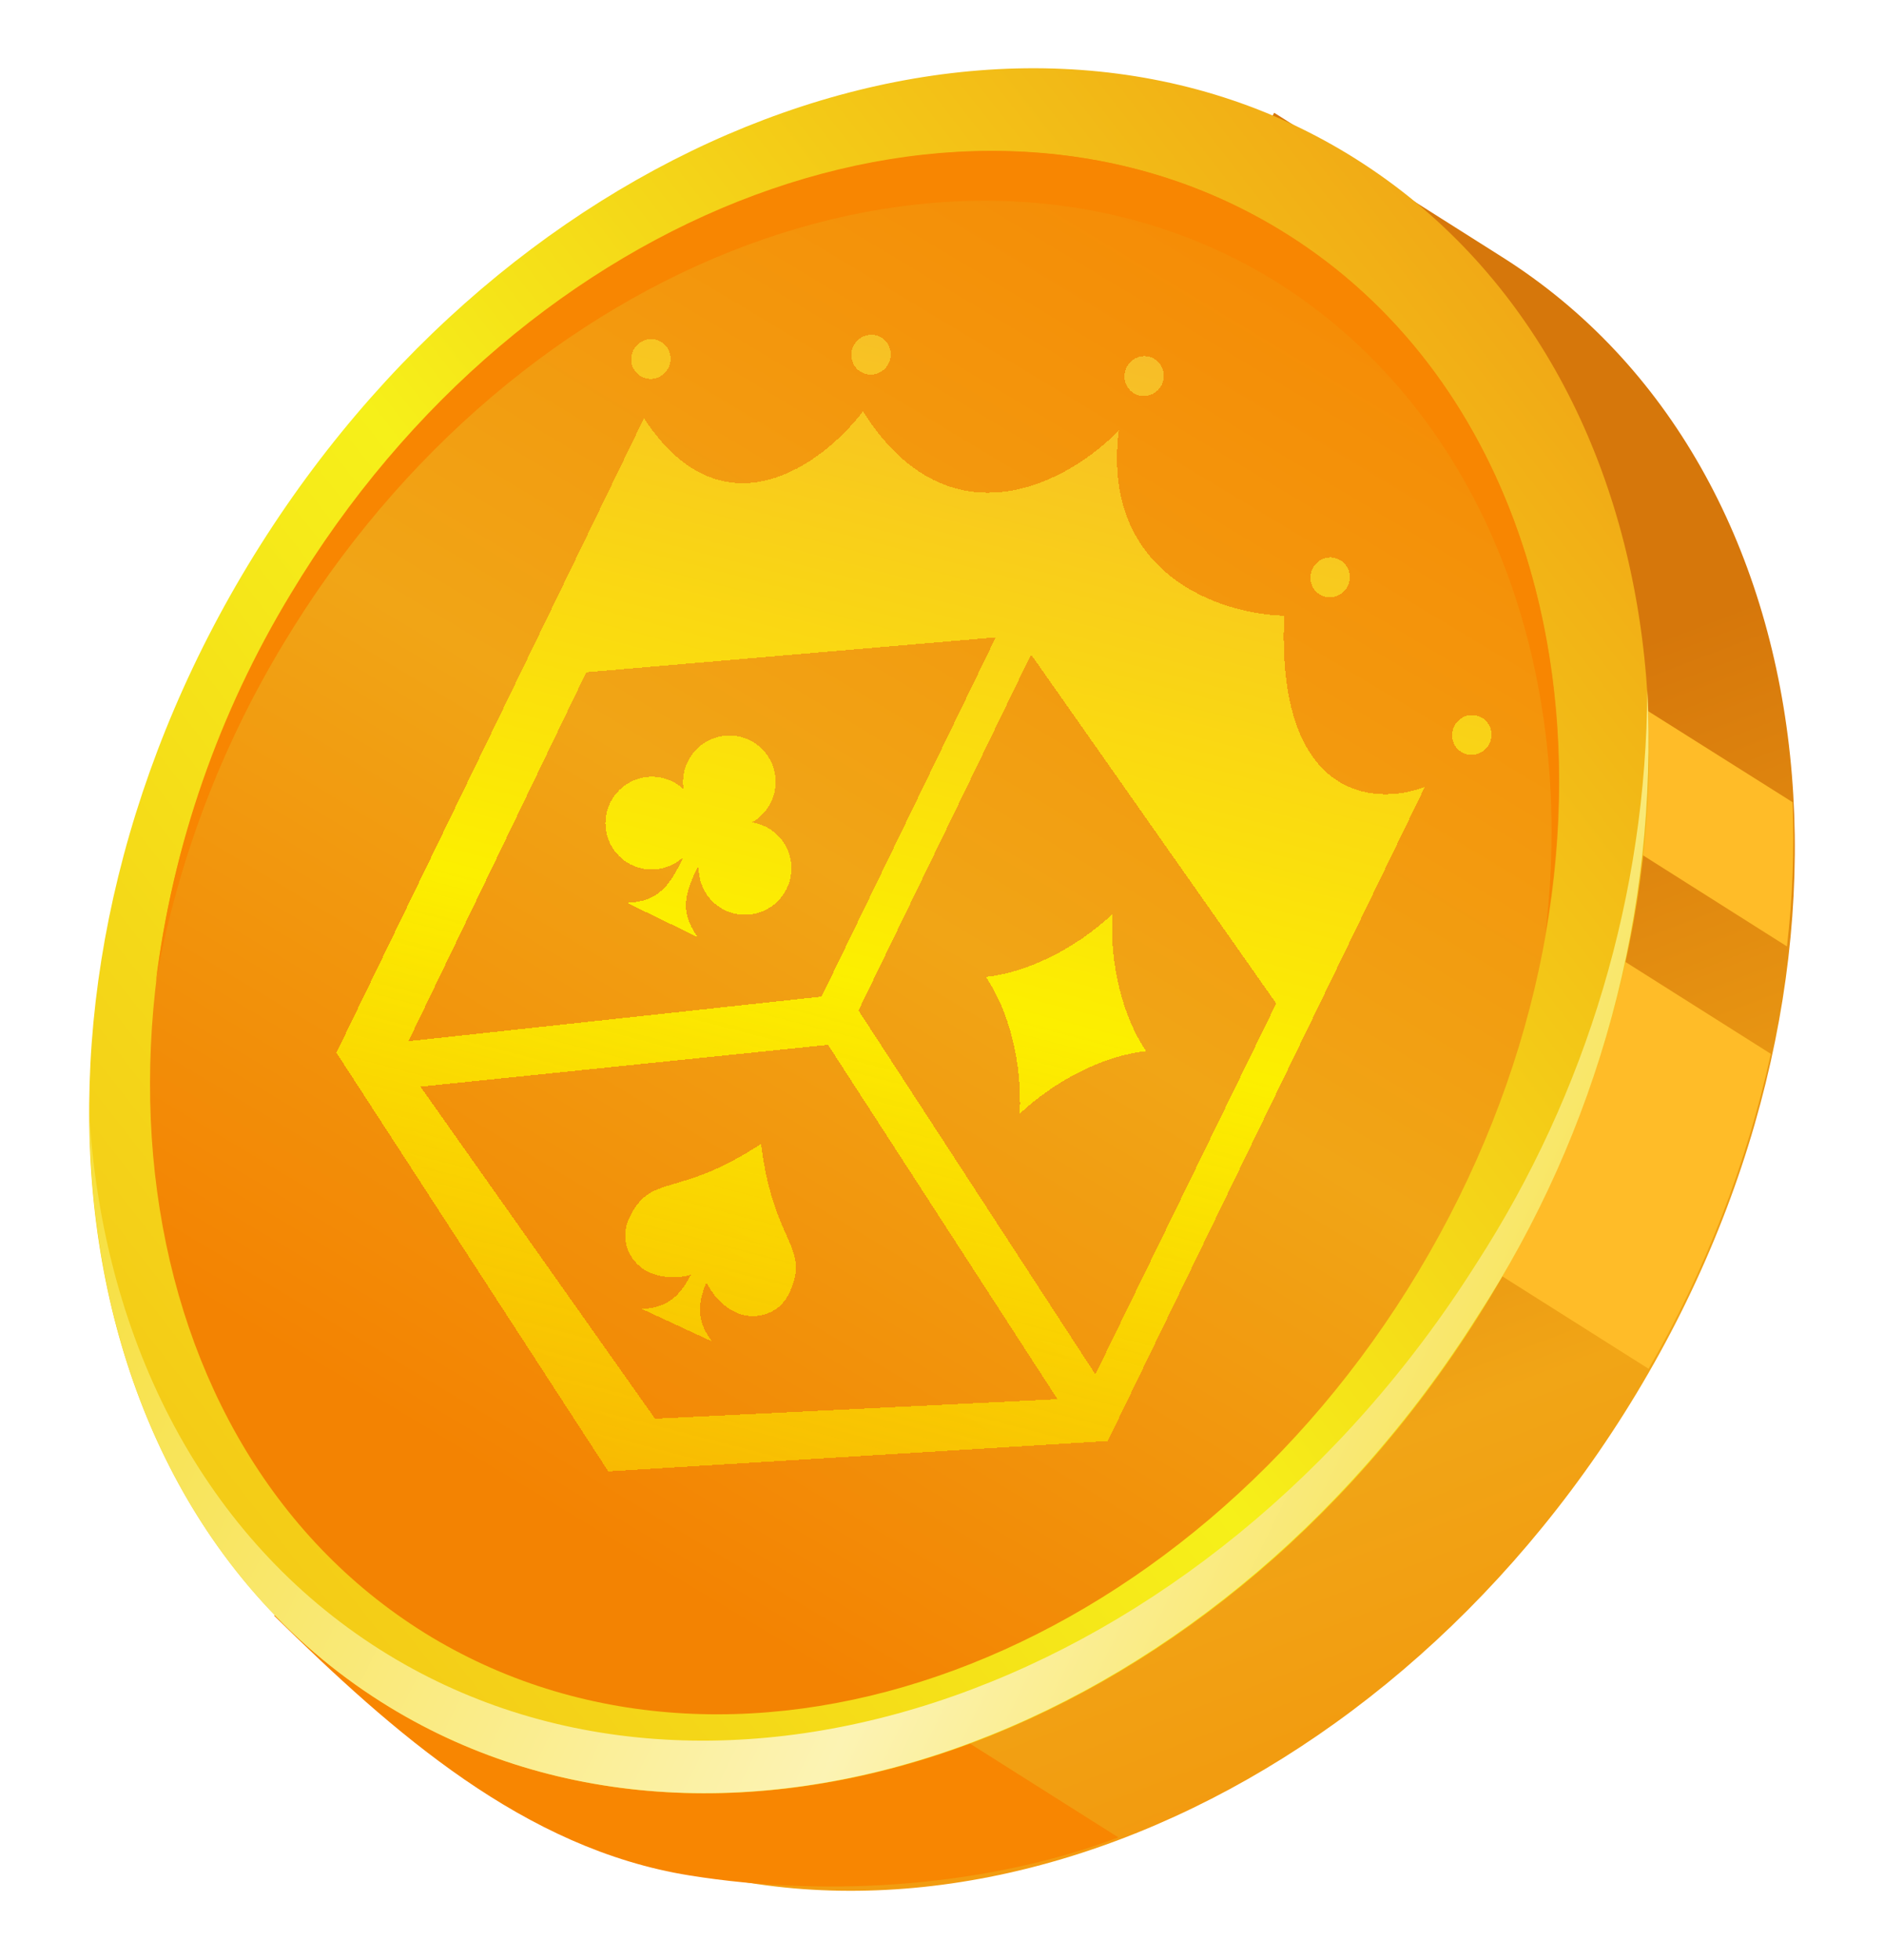
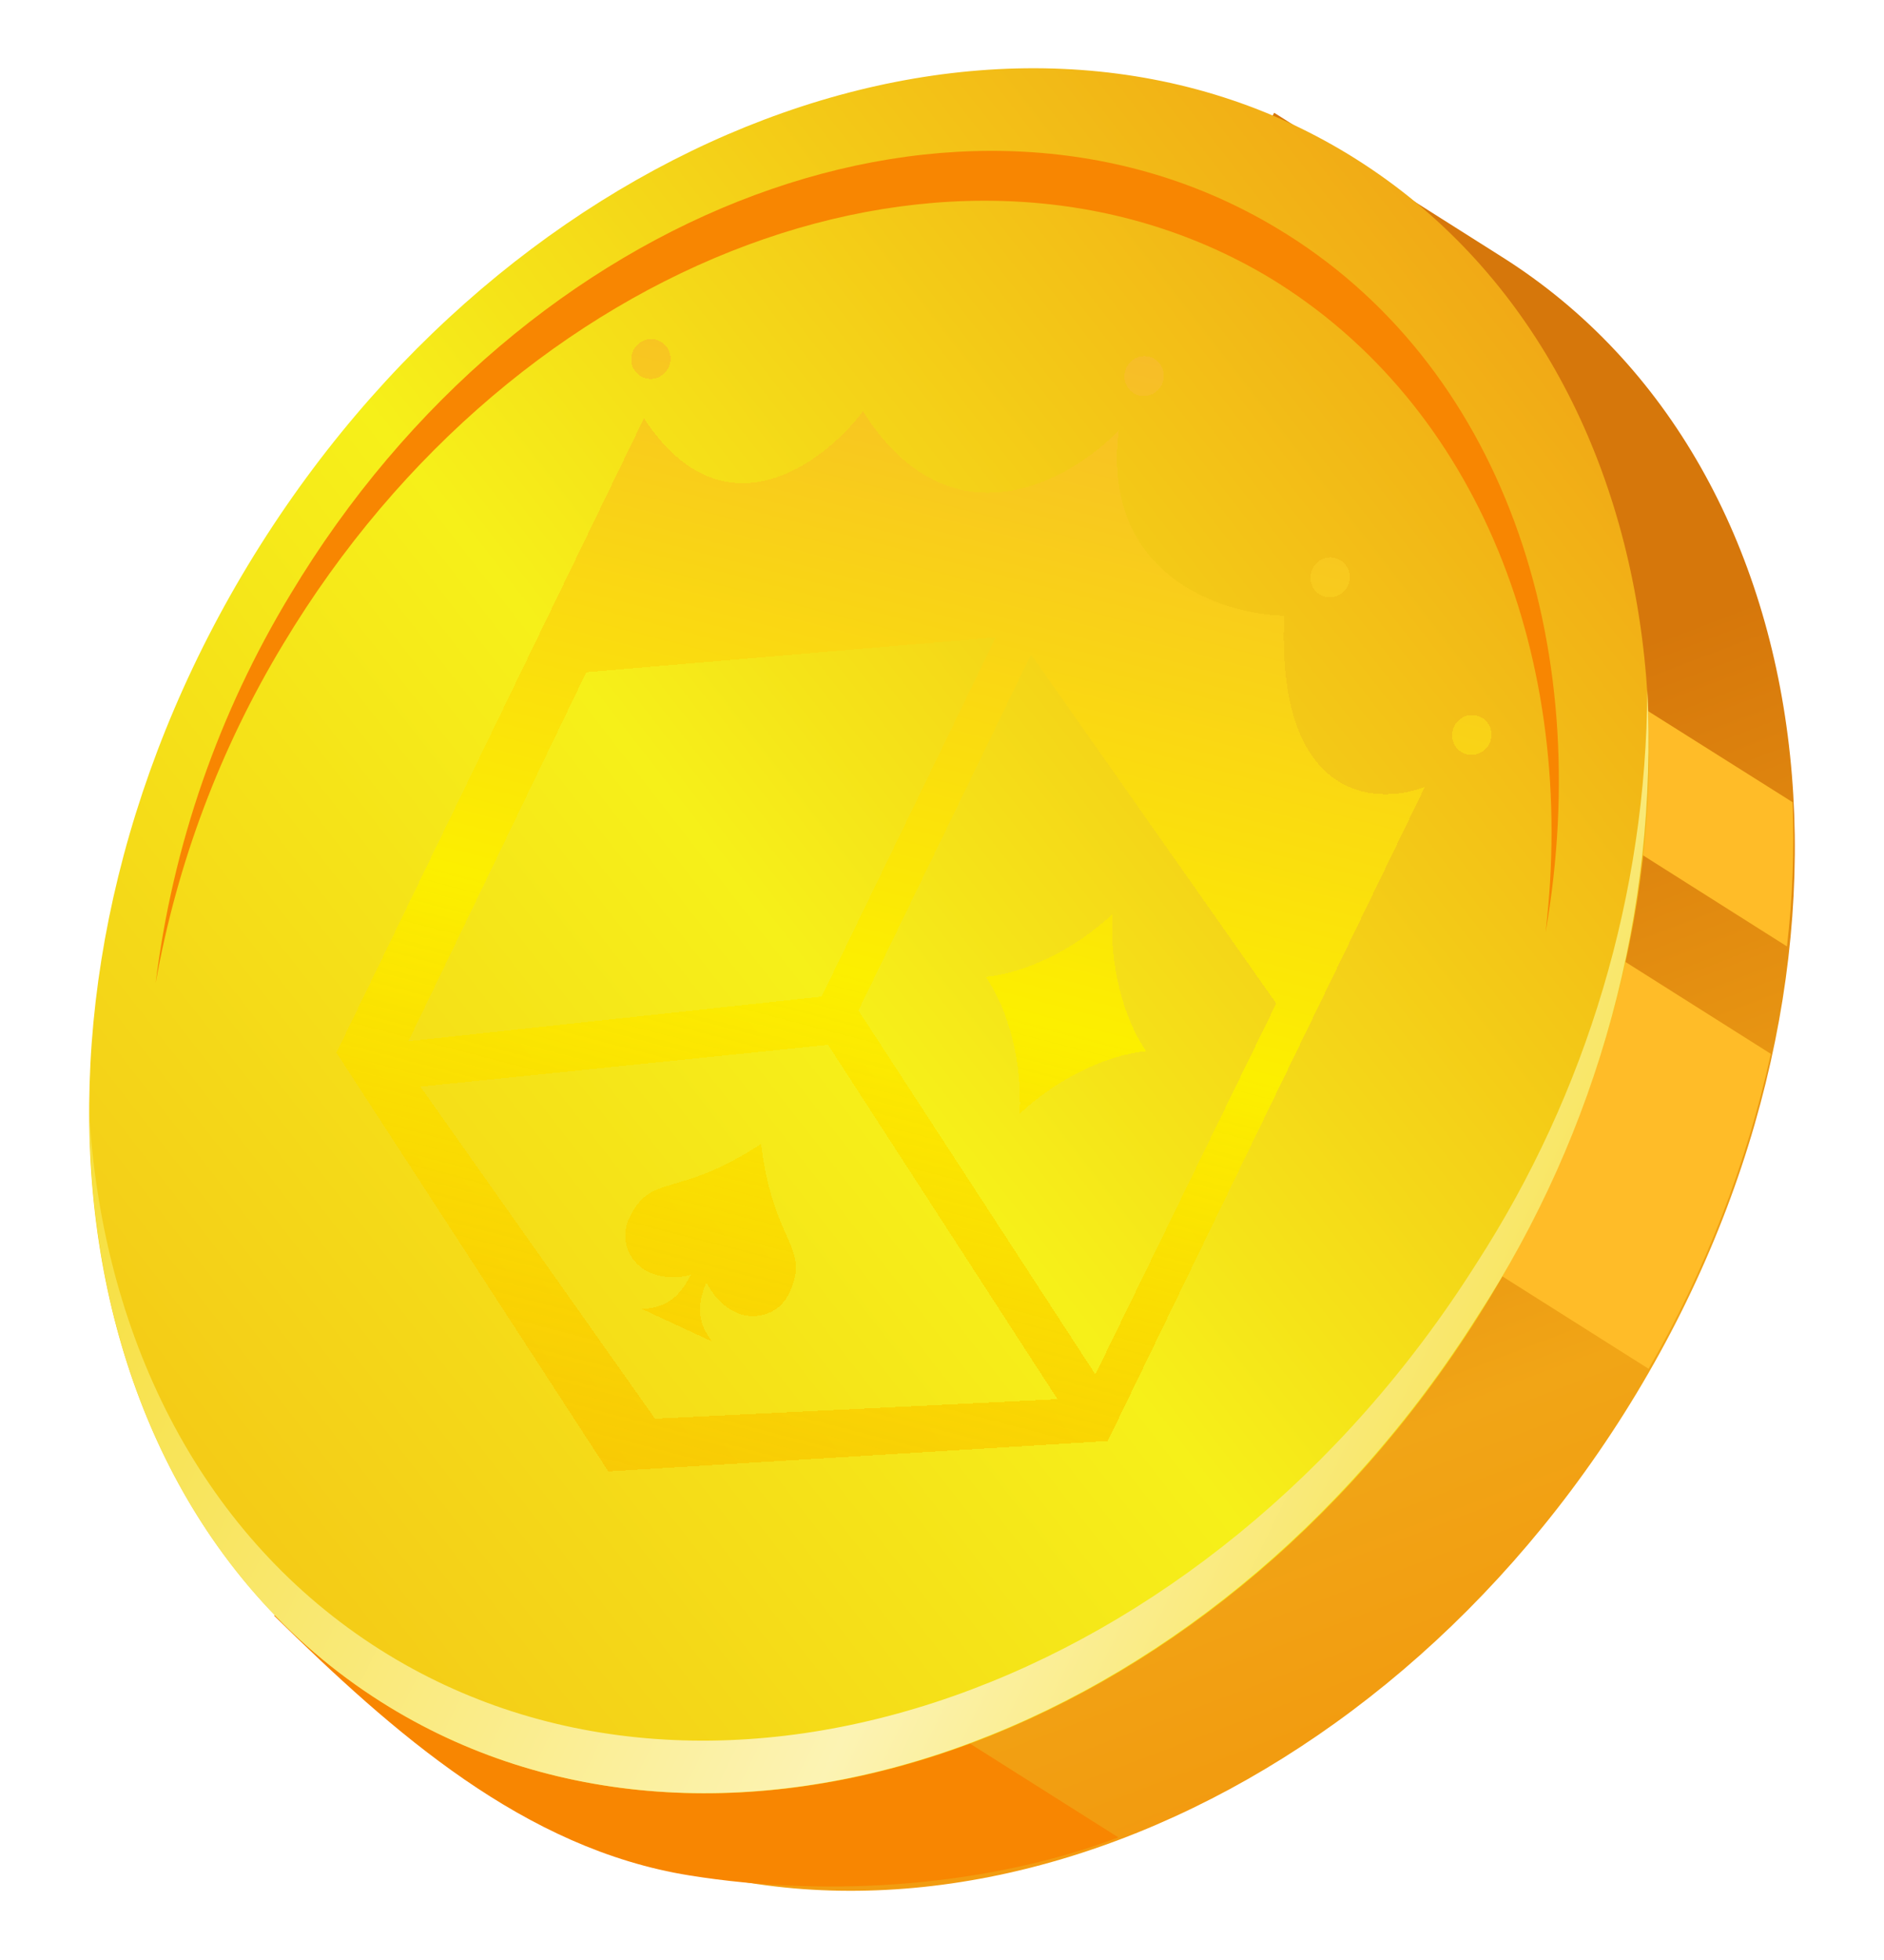
<svg xmlns="http://www.w3.org/2000/svg" width="150" height="156" viewBox="0 0 150 156" fill="none">
  <path d="M30.271 135.124L101.449 8.976L119.591 20.454C146.371 37.353 150.718 78.597 129.29 112.528C107.861 146.459 68.793 160.167 42.011 143.245L30.271 135.124Z" fill="url(#paint0_linear_3861_1033)" />
  <path d="M40.958 115.861L21.825 128.599V128.599C31.325 137.928 41.73 147.148 54.876 149.266C66.314 151.11 78.95 150.063 89.039 146.242L40.958 115.861Z" fill="#F88601" />
  <path d="M142.721 63.848L102.302 38.379L97.045 46.716L142.274 75.328C142.722 71.519 142.871 67.681 142.721 63.848Z" fill="#FFBC28" />
  <path d="M140.993 83.88L99.455 57.63L85.348 79.941L131.256 108.944C135.764 101.136 139.047 92.684 140.993 83.88Z" fill="#FFBC28" />
  <path d="M30.41 135.49C3.629 118.567 -0.716 77.347 20.712 43.416C42.14 9.485 81.207 -4.247 107.988 12.676C134.77 29.598 139.115 70.819 117.711 104.747C96.306 138.676 57.216 152.41 30.41 135.49Z" fill="url(#paint1_linear_3861_1033)" />
-   <path d="M34.393 130.325C9.599 115.434 4.578 78.257 23.169 47.314C41.761 16.371 76.946 3.299 101.705 18.166C126.465 33.032 131.521 70.234 112.934 101.207C94.347 132.179 59.173 145.128 34.393 130.325Z" fill="url(#paint2_linear_3861_1033)" />
  <path d="M12.39 78.261C14.091 68.704 17.54 59.543 22.564 51.236C41.156 20.294 76.316 7.256 101.105 22.118C117.743 32.23 125.629 52.526 123.052 74.219C127.094 51.064 119.516 28.85 101.674 18.169C76.91 3.273 41.721 16.315 23.134 47.288C17.406 56.738 13.745 67.294 12.39 78.261Z" fill="#F88601" />
  <path d="M131.157 54.922C131.069 71.124 126.348 86.962 117.549 100.567C96.141 134.448 57.054 148.23 30.273 131.307C16.224 122.416 8.343 106.847 7.136 89.153C7.304 108.537 15.201 125.892 30.361 135.47C57.145 152.416 96.209 138.66 117.639 104.753C127.271 89.976 132.001 72.54 131.157 54.922Z" fill="url(#paint3_linear_3861_1033)" />
  <g filter="url(#filter0_d_3861_1033)">
    <path fill-rule="evenodd" clip-rule="evenodd" d="M49.041 33.29L24.556 83.789L46.203 117.112L85.969 114.692L111.211 62.631C107.208 64.173 99.365 63.606 100.018 49.005C95.033 48.892 85.419 45.784 86.848 34.26C82.94 38.313 73.395 43.684 66.477 32.742C63.291 36.93 55.343 42.904 49.041 33.29ZM44.448 53.507L77.048 50.728L63.184 79.322L30.289 82.872L44.448 53.507ZM79.86 52.091L99.381 79.867L84.982 109.391L66.121 80.426L79.86 52.091ZM63.698 83.16L31.246 86.491L49.924 112.919L81.966 111.364L63.698 83.16Z" fill="url(#paint4_linear_3861_1033)" shape-rendering="crispEdges" />
    <path d="M60.629 102.873C59.696 104.884 57.571 105.019 56.396 104.476C55.087 103.87 54.379 102.806 54.02 102.039C53.338 103.711 53.175 105.055 54.45 106.763L48.892 104.189C51.02 104.057 51.941 103.064 52.778 101.464C51.96 101.685 50.689 101.834 49.38 101.227C48.208 100.684 46.937 98.975 47.869 96.965C49.575 93.29 51.646 95.464 58.367 91.043C59.334 99.024 62.334 99.199 60.629 102.873Z" fill="url(#paint5_linear_3861_1033)" shape-rendering="crispEdges" />
    <path d="M89.022 83.662C85.826 83.994 81.961 85.836 78.959 88.646C79.166 84.542 78.076 80.405 76.263 77.754C79.46 77.422 83.325 75.58 86.326 72.77C86.119 76.874 87.21 81.011 89.022 83.662Z" fill="url(#paint6_linear_3861_1033)" shape-rendering="crispEdges" />
-     <path d="M60.408 70.723C60.031 71.502 59.392 72.125 58.604 72.481C57.816 72.838 56.929 72.907 56.097 72.675C55.265 72.444 54.542 71.927 54.053 71.214C53.564 70.502 53.341 69.639 53.422 68.778C52.358 70.965 51.792 72.489 53.329 74.592L47.693 71.859C50.296 71.764 51.142 70.376 52.201 68.186C51.678 68.683 51.022 69.017 50.312 69.146C49.603 69.275 48.872 69.192 48.21 68.909C47.548 68.625 46.984 68.154 46.588 67.552C46.191 66.95 45.98 66.245 45.98 65.523C45.979 64.801 46.19 64.094 46.586 63.49C46.983 62.886 47.546 62.411 48.208 62.124C48.87 61.837 49.6 61.751 50.31 61.875C51.019 62 51.676 62.33 52.199 62.825C52.093 62.158 52.172 61.474 52.426 60.848C52.681 60.221 53.102 59.677 53.644 59.273C54.186 58.869 54.827 58.622 55.499 58.557C56.17 58.493 56.846 58.615 57.453 58.909C58.059 59.203 58.573 59.658 58.938 60.225C59.304 60.792 59.507 61.449 59.525 62.125C59.544 62.8 59.377 63.468 59.043 64.056C58.709 64.644 58.221 65.129 57.631 65.459C58.204 65.543 58.749 65.76 59.222 66.095C59.695 66.429 60.082 66.87 60.352 67.383C60.623 67.895 60.769 68.465 60.778 69.045C60.788 69.625 60.661 70.2 60.408 70.723Z" fill="url(#paint7_linear_3861_1033)" shape-rendering="crispEdges" />
    <path d="M50.998 29.255C50.614 30.046 49.674 30.382 48.898 30.005C48.121 29.629 47.803 28.683 48.186 27.892C48.57 27.101 49.51 26.765 50.286 27.142C51.062 27.518 51.381 28.465 50.998 29.255Z" fill="url(#paint8_linear_3861_1033)" shape-rendering="crispEdges" />
-     <path d="M68.526 28.913C68.143 29.704 67.203 30.04 66.427 29.663C65.65 29.287 65.332 28.341 65.715 27.55C66.098 26.759 67.038 26.423 67.815 26.8C68.591 27.176 68.91 28.122 68.526 28.913Z" fill="url(#paint9_linear_3861_1033)" shape-rendering="crispEdges" />
    <path d="M90.272 30.616C89.889 31.407 88.949 31.742 88.173 31.366C87.396 30.989 87.078 30.043 87.461 29.253C87.844 28.462 88.784 28.126 89.561 28.503C90.337 28.879 90.656 29.825 90.272 30.616Z" fill="url(#paint10_linear_3861_1033)" shape-rendering="crispEdges" />
    <path d="M105.077 46.635C104.693 47.426 103.753 47.762 102.977 47.385C102.2 47.009 101.882 46.063 102.265 45.272C102.649 44.481 103.589 44.145 104.365 44.522C105.142 44.898 105.46 45.844 105.077 46.635Z" fill="url(#paint11_linear_3861_1033)" shape-rendering="crispEdges" />
    <path d="M116.358 59.178C115.974 59.969 115.034 60.305 114.258 59.928C113.482 59.552 113.163 58.606 113.546 57.815C113.93 57.024 114.87 56.688 115.646 57.065C116.423 57.441 116.741 58.388 116.358 59.178Z" fill="url(#paint12_linear_3861_1033)" shape-rendering="crispEdges" />
  </g>
  <defs>
    <filter id="filter0_d_3861_1033" x="24.556" y="26.645" width="94.194" height="90.467" filterUnits="userSpaceOnUse" color-interpolation-filters="sRGB">
      <feFlood flood-opacity="0" result="BackgroundImageFix" />
      <feColorMatrix in="SourceAlpha" type="matrix" values="0 0 0 0 0 0 0 0 0 0 0 0 0 0 0 0 0 0 127 0" result="hardAlpha" />
      <feOffset dx="2.229" />
      <feComposite in2="hardAlpha" operator="out" />
      <feColorMatrix type="matrix" values="0 0 0 0 0.973 0 0 0 0 0.525 0 0 0 0 0.004 0 0 0 1 0" />
      <feBlend mode="normal" in2="BackgroundImageFix" result="effect1_dropShadow_3861_1033" />
      <feBlend mode="normal" in="SourceGraphic" in2="effect1_dropShadow_3861_1033" result="shape" />
    </filter>
    <linearGradient id="paint0_linear_3861_1033" x1="121.519" y1="187.282" x2="77.457" y2="71.31" gradientUnits="userSpaceOnUse">
      <stop stop-color="#F68501" />
      <stop offset="0.58" stop-color="#F1A516" />
      <stop offset="1" stop-color="#D6770B" />
    </linearGradient>
    <linearGradient id="paint1_linear_3861_1033" x1="-54.422" y1="170.458" x2="140.506" y2="18.496" gradientUnits="userSpaceOnUse">
      <stop stop-color="#F09815" />
      <stop offset="0.61" stop-color="#F6F019" />
      <stop offset="1" stop-color="#F09815" />
    </linearGradient>
    <linearGradient id="paint2_linear_3861_1033" x1="109.253" y1="5.598" x2="41.225" y2="118.898" gradientUnits="userSpaceOnUse">
      <stop stop-color="#F68501" />
      <stop offset="0.58" stop-color="#F1A516" />
      <stop offset="1" stop-color="#F38302" />
    </linearGradient>
    <linearGradient id="paint3_linear_3861_1033" x1="21.06" y1="66.278" x2="128.61" y2="118.614" gradientUnits="userSpaceOnUse">
      <stop stop-color="#F7E041" />
      <stop offset="0.61" stop-color="#FCF3B3" />
      <stop offset="1" stop-color="#F7E041" />
    </linearGradient>
    <linearGradient id="paint4_linear_3861_1033" x1="89.561" y1="28.503" x2="22.424" y2="287.105" gradientUnits="userSpaceOnUse">
      <stop stop-color="#F7BD28" />
      <stop offset="0.2" stop-color="#FCEF00" />
      <stop offset="0.625" stop-color="#F48402" stop-opacity="0.5" />
      <stop offset="0.625" stop-color="#F48402" stop-opacity="0.5" />
    </linearGradient>
    <linearGradient id="paint5_linear_3861_1033" x1="89.561" y1="28.503" x2="22.424" y2="287.105" gradientUnits="userSpaceOnUse">
      <stop stop-color="#F7BD28" />
      <stop offset="0.2" stop-color="#FCEF00" />
      <stop offset="0.625" stop-color="#F48402" stop-opacity="0.5" />
      <stop offset="0.625" stop-color="#F48402" stop-opacity="0.5" />
    </linearGradient>
    <linearGradient id="paint6_linear_3861_1033" x1="89.561" y1="28.503" x2="22.424" y2="287.105" gradientUnits="userSpaceOnUse">
      <stop stop-color="#F7BD28" />
      <stop offset="0.2" stop-color="#FCEF00" />
      <stop offset="0.625" stop-color="#F48402" stop-opacity="0.5" />
      <stop offset="0.625" stop-color="#F48402" stop-opacity="0.5" />
    </linearGradient>
    <linearGradient id="paint7_linear_3861_1033" x1="89.561" y1="28.503" x2="22.424" y2="287.105" gradientUnits="userSpaceOnUse">
      <stop stop-color="#F7BD28" />
      <stop offset="0.2" stop-color="#FCEF00" />
      <stop offset="0.625" stop-color="#F48402" stop-opacity="0.5" />
      <stop offset="0.625" stop-color="#F48402" stop-opacity="0.5" />
    </linearGradient>
    <linearGradient id="paint8_linear_3861_1033" x1="89.561" y1="28.503" x2="22.424" y2="287.105" gradientUnits="userSpaceOnUse">
      <stop stop-color="#F7BD28" />
      <stop offset="0.2" stop-color="#FCEF00" />
      <stop offset="0.625" stop-color="#F48402" stop-opacity="0.5" />
      <stop offset="0.625" stop-color="#F48402" stop-opacity="0.5" />
    </linearGradient>
    <linearGradient id="paint9_linear_3861_1033" x1="89.561" y1="28.503" x2="22.424" y2="287.105" gradientUnits="userSpaceOnUse">
      <stop stop-color="#F7BD28" />
      <stop offset="0.2" stop-color="#FCEF00" />
      <stop offset="0.625" stop-color="#F48402" stop-opacity="0.5" />
      <stop offset="0.625" stop-color="#F48402" stop-opacity="0.5" />
    </linearGradient>
    <linearGradient id="paint10_linear_3861_1033" x1="89.561" y1="28.503" x2="22.424" y2="287.105" gradientUnits="userSpaceOnUse">
      <stop stop-color="#F7BD28" />
      <stop offset="0.2" stop-color="#FCEF00" />
      <stop offset="0.625" stop-color="#F48402" stop-opacity="0.5" />
      <stop offset="0.625" stop-color="#F48402" stop-opacity="0.5" />
    </linearGradient>
    <linearGradient id="paint11_linear_3861_1033" x1="89.561" y1="28.503" x2="22.424" y2="287.105" gradientUnits="userSpaceOnUse">
      <stop stop-color="#F7BD28" />
      <stop offset="0.2" stop-color="#FCEF00" />
      <stop offset="0.625" stop-color="#F48402" stop-opacity="0.5" />
      <stop offset="0.625" stop-color="#F48402" stop-opacity="0.5" />
    </linearGradient>
    <linearGradient id="paint12_linear_3861_1033" x1="89.561" y1="28.503" x2="22.424" y2="287.105" gradientUnits="userSpaceOnUse">
      <stop stop-color="#F7BD28" />
      <stop offset="0.2" stop-color="#FCEF00" />
      <stop offset="0.625" stop-color="#F48402" stop-opacity="0.5" />
      <stop offset="0.625" stop-color="#F48402" stop-opacity="0.5" />
    </linearGradient>
  </defs>
</svg>